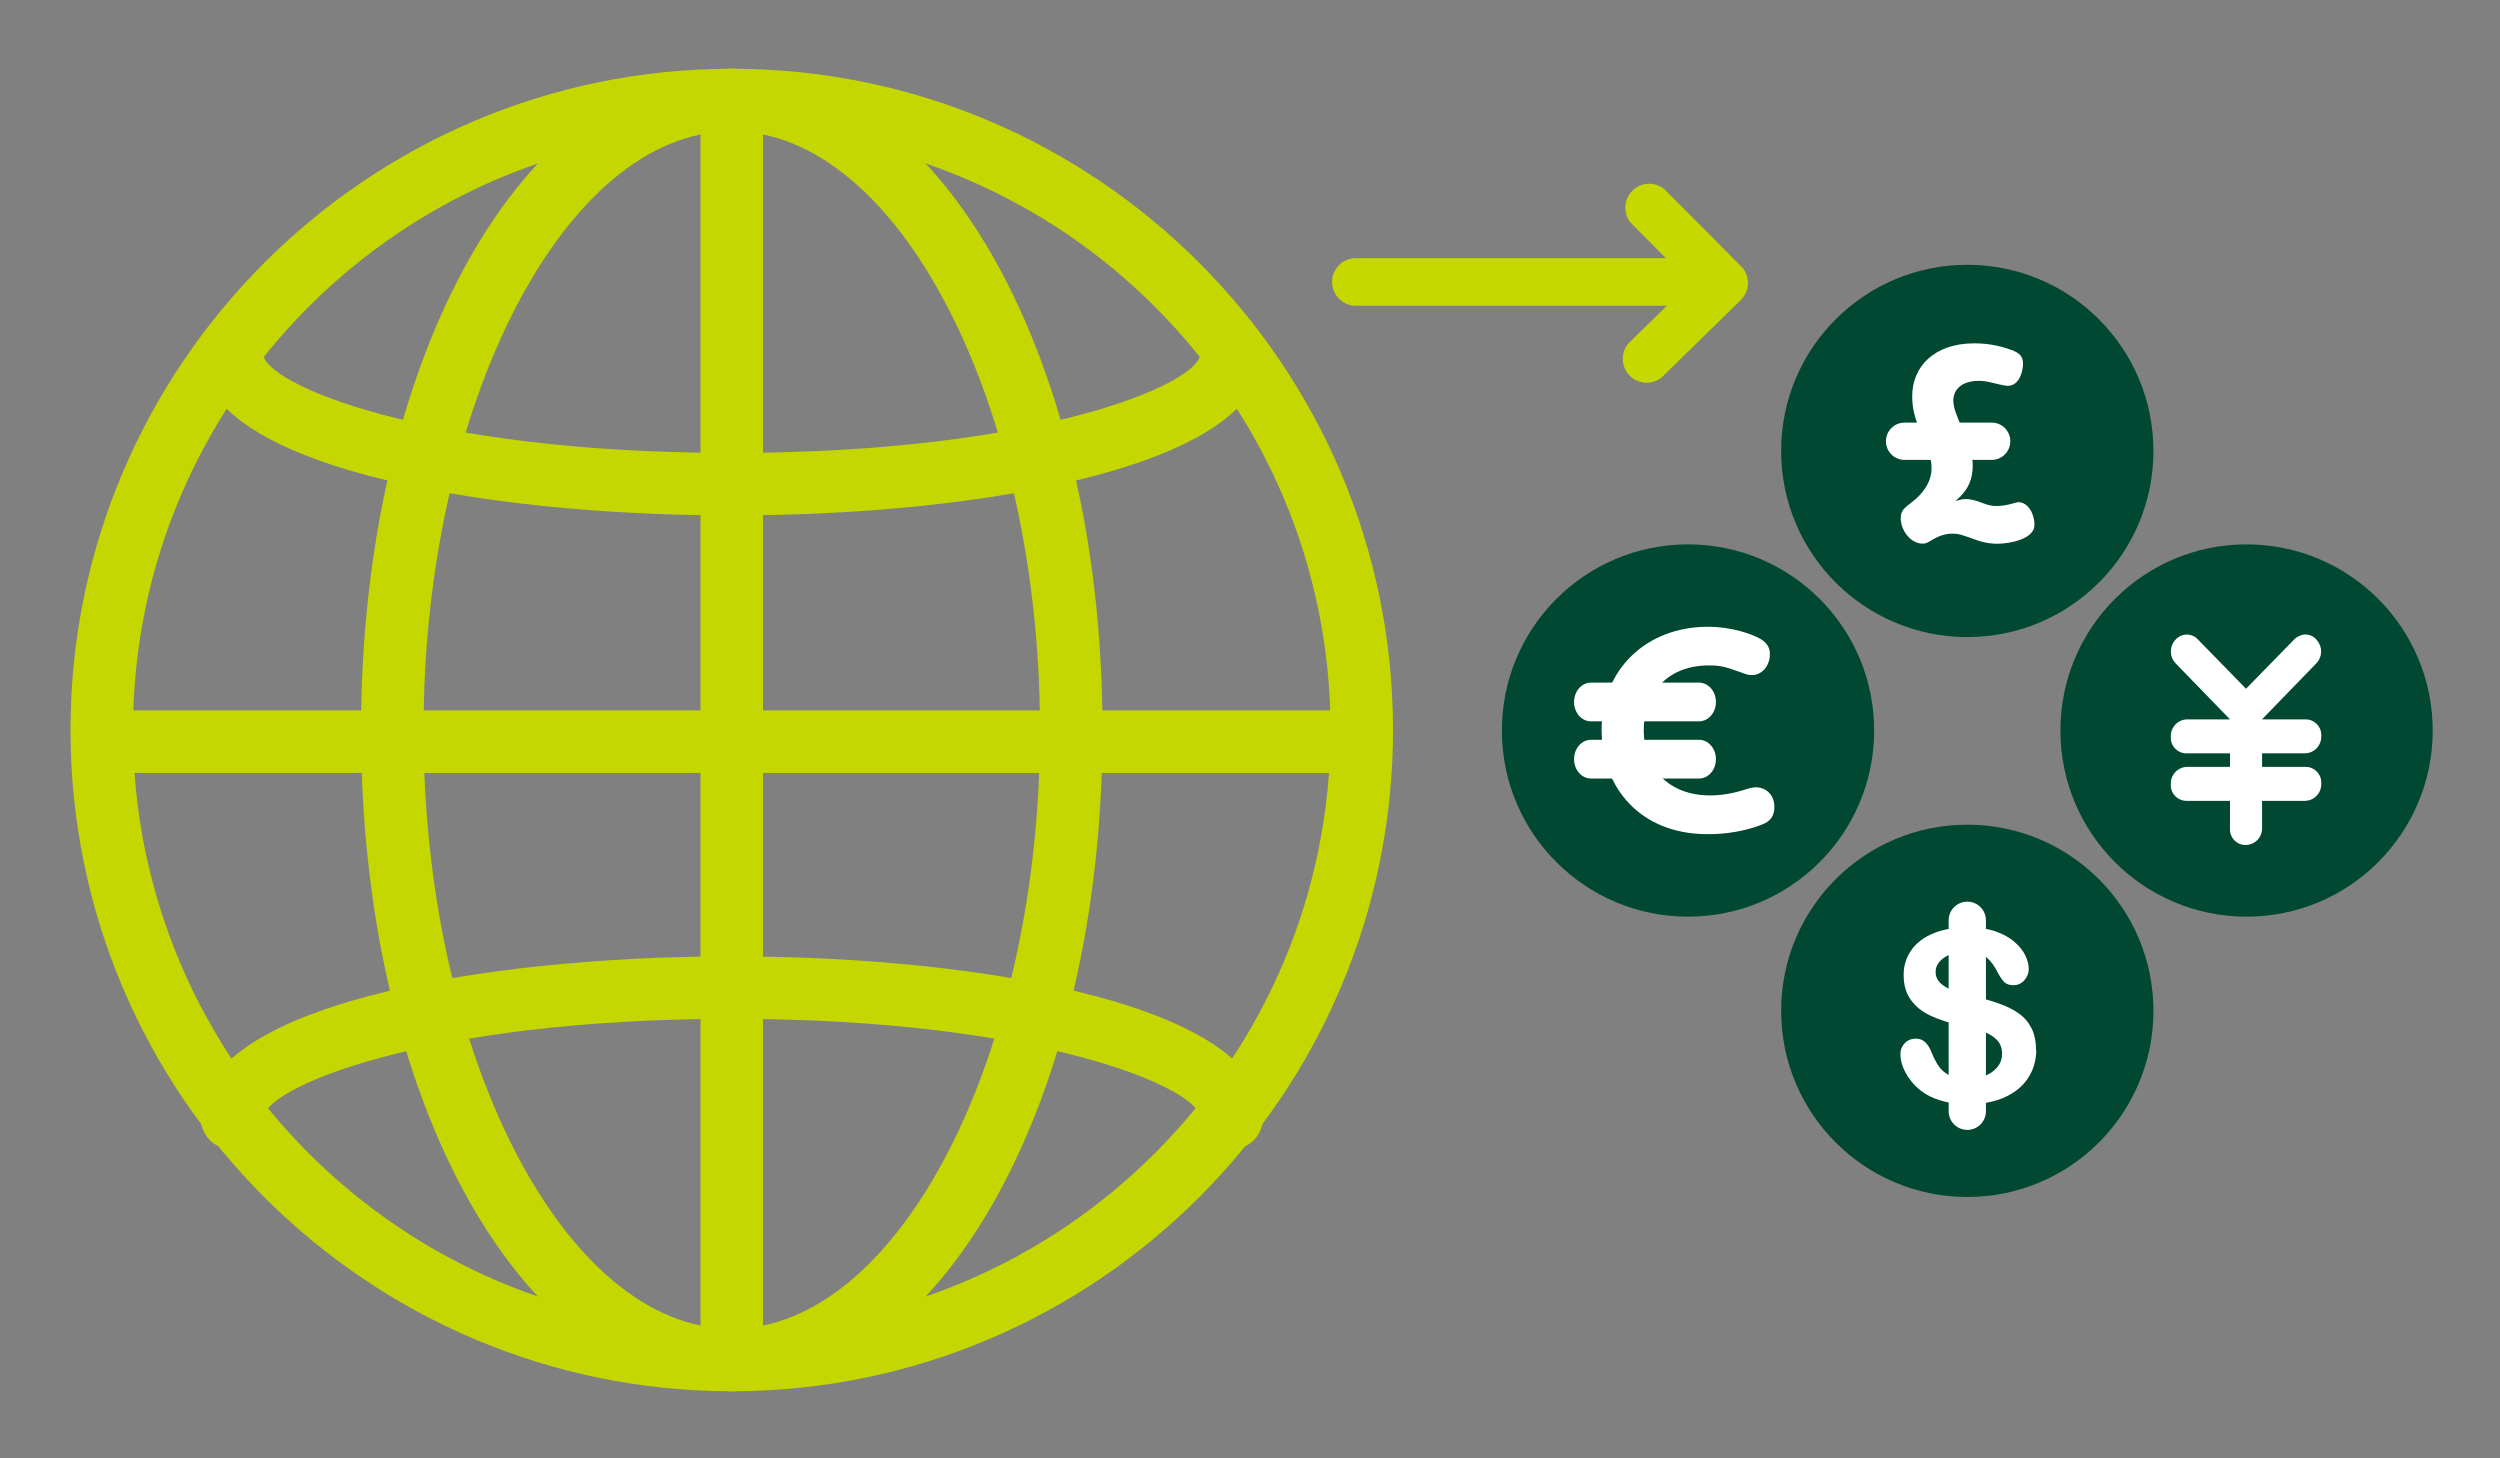
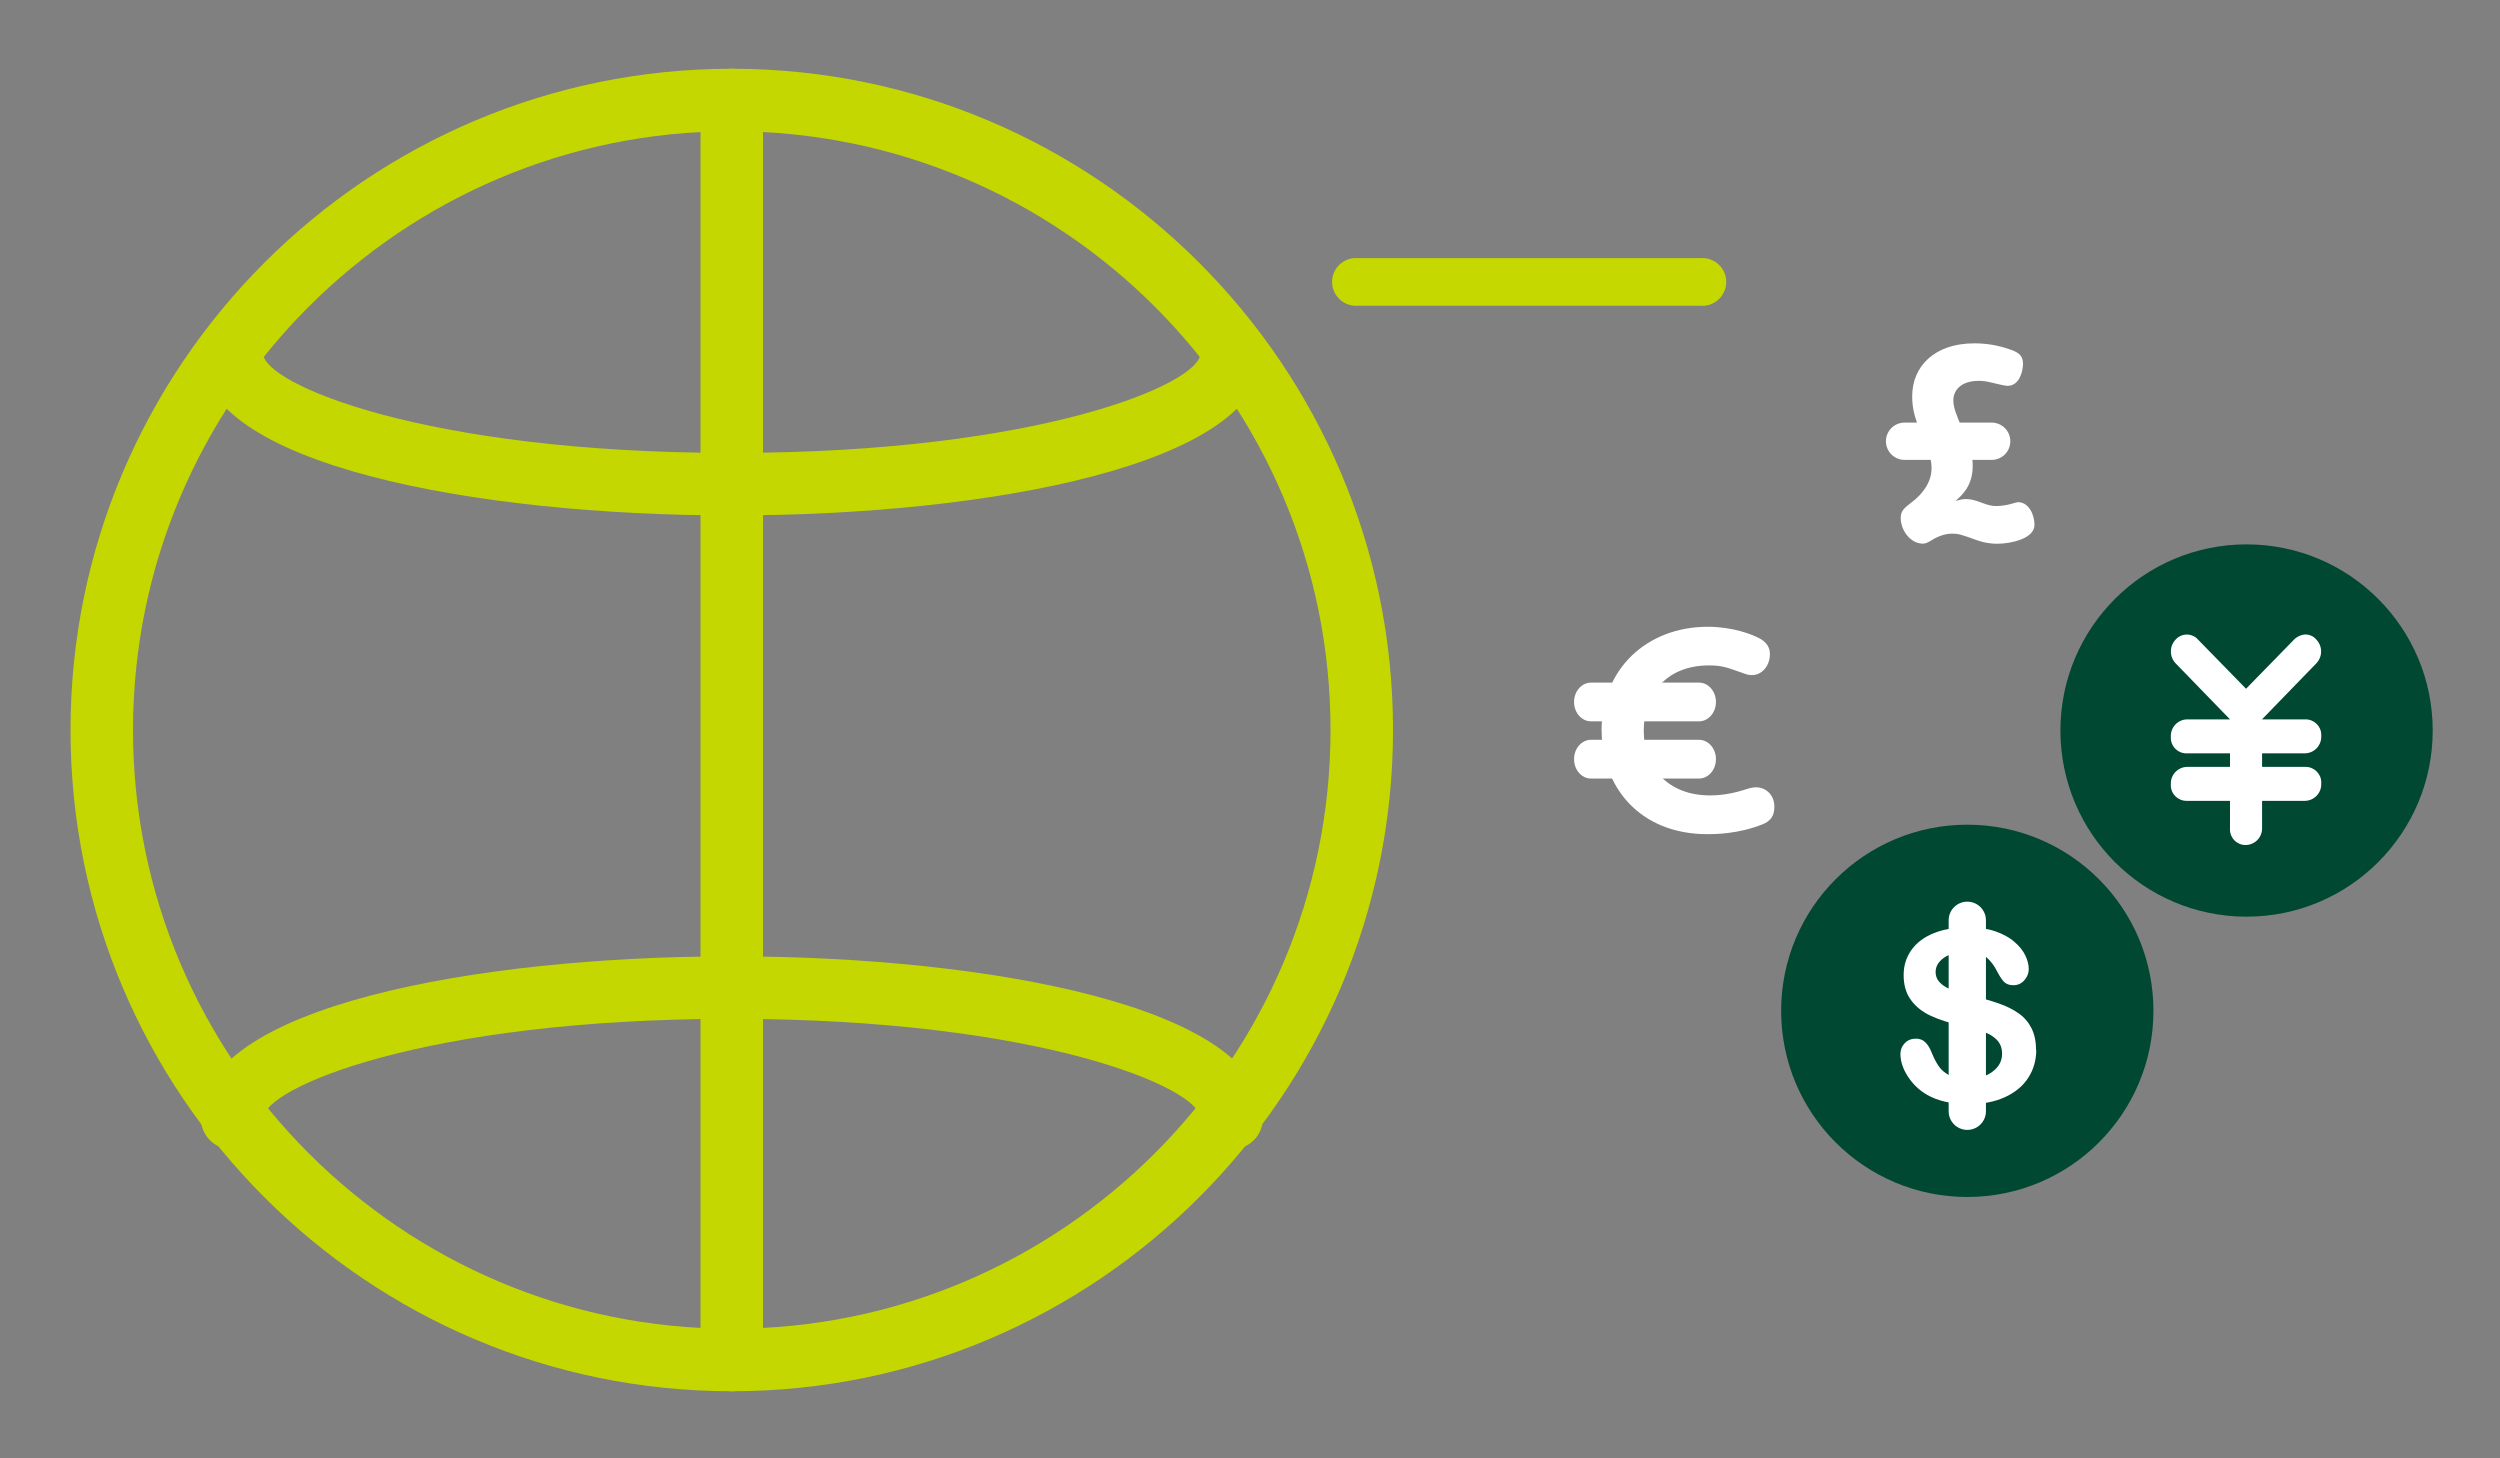
<svg xmlns="http://www.w3.org/2000/svg" viewBox="0 0 240 140">
  <rect x="0" y="0" width="240" height="140" fill="#808080" stroke="none" />
  <defs>
    <style>.k{fill:#fff;}.l{fill:#c5d800;fill-rule:evenodd;}.m{fill:#004831;}.n{fill:none;}.o{fill:#c4d700;}</style>
  </defs>
  <g id="a" />
  <g id="b">
    <g id="c">
      <g>
        <rect class="n" width="240" height="140" />
        <g>
          <path class="o" d="M70.25,133.56c-35,0-63.48-28.48-63.48-63.48S35.25,6.6,70.25,6.6s63.48,28.48,63.48,63.48-28.48,63.48-63.48,63.48Zm0-120.96c-31.69,0-57.48,25.79-57.48,57.48s25.79,57.48,57.48,57.48,57.48-25.79,57.48-57.48S101.95,12.6,70.25,12.6Z" />
-           <path class="o" d="M70.25,133.56c-19.96,0-35.59-27.88-35.59-63.48S50.3,6.6,70.25,6.6s35.59,27.88,35.59,63.48-15.63,63.48-35.59,63.48Zm0-120.96c-16.04,0-29.59,26.32-29.59,57.48s13.55,57.48,29.59,57.48,29.59-26.32,29.59-57.48-13.55-57.48-29.59-57.48Z" />
          <path class="o" d="M118.24,110.34c-1.66,0-3-1.34-3-3,0-2.85-15.31-9.53-44.98-9.53s-44.98,6.68-44.98,9.53c0,1.66-1.34,3-3,3s-3-1.34-3-3c0-10.67,26.43-15.53,50.98-15.53s50.98,4.86,50.98,15.53c0,1.66-1.34,3-3,3Z" />
          <path class="o" d="M70.25,49.48c-24.56,0-50.98-4.86-50.98-15.53,0-1.66,1.34-3,3-3s3,1.34,3,3c0,2.85,15.31,9.53,44.98,9.53s44.98-6.68,44.98-9.53c0-1.66,1.34-3,3-3s3,1.34,3,3c0,10.67-26.43,15.53-50.98,15.53Z" />
-           <path class="o" d="M130.68,74.2H9.82c-1.66,0-3-1.34-3-3s1.34-3,3-3h120.86c1.66,0,3,1.34,3,3s-1.34,3-3,3Z" />
          <path class="o" d="M70.25,133.56c-1.66,0-3-1.34-3-3V9.6c0-1.66,1.34-3,3-3s3,1.34,3,3v120.96c0,1.66-1.34,3-3,3Z" />
        </g>
        <g>
-           <circle id="d" class="m" cx="162.05" cy="70.13" r="17.87" />
          <g>
            <circle id="e" class="m" cx="188.86" cy="97.04" r="17.87" />
            <path class="k" d="M195.48,100.79c0,.99-.26,1.89-.77,2.68-.51,.79-1.26,1.41-2.24,1.86-.99,.45-2.15,.67-3.5,.67-1.62,0-2.96-.31-4.01-.92-.75-.44-1.35-1.03-1.82-1.76-.47-.73-.7-1.45-.7-2.14,0-.4,.14-.75,.42-1.04s.64-.43,1.07-.43c.35,0,.65,.11,.89,.34s.45,.56,.62,1c.21,.52,.44,.96,.68,1.31,.24,.35,.58,.64,1.02,.87,.44,.23,1.02,.34,1.74,.34,.99,0,1.79-.23,2.4-.69,.62-.46,.92-1.03,.92-1.72,0-.54-.17-.99-.5-1.33-.33-.34-.76-.6-1.29-.78-.53-.18-1.23-.37-2.11-.57-1.18-.28-2.17-.6-2.96-.97s-1.43-.87-1.89-1.51c-.47-.64-.7-1.43-.7-2.38s.25-1.71,.74-2.41c.49-.7,1.21-1.24,2.14-1.62,.93-.38,2.03-.56,3.29-.56,1.01,0,1.88,.12,2.61,.37,.73,.25,1.35,.58,1.83,1,.49,.41,.84,.85,1.06,1.3,.22,.46,.34,.9,.34,1.33,0,.4-.14,.75-.42,1.07s-.63,.48-1.05,.48c-.38,0-.67-.1-.87-.29s-.41-.5-.64-.93c-.3-.62-.66-1.1-1.07-1.45-.42-.35-1.09-.52-2.02-.52-.86,0-1.55,.19-2.08,.56-.53,.38-.79,.83-.79,1.36,0,.33,.09,.61,.27,.85,.18,.24,.43,.44,.74,.62,.31,.17,.63,.31,.95,.4,.32,.1,.85,.24,1.59,.43,.93,.22,1.76,.46,2.51,.72,.75,.26,1.39,.58,1.91,.95,.53,.37,.94,.85,1.23,1.42,.29,.57,.44,1.27,.44,2.1Z" />
            <path class="k" d="M188.86,108.47c-.99,0-1.79-.8-1.79-1.79v-18.33c0-.99,.8-1.79,1.79-1.79s1.79,.8,1.79,1.79v18.33c0,.99-.8,1.79-1.79,1.79Z" />
          </g>
          <g>
            <circle id="f" class="m" cx="215.67" cy="70.13" r="17.87" />
            <path id="g" class="k" d="M221.3,69.06c.83-.02,1.52,.63,1.54,1.45,0,.06,0,.12,0,.18,.02,.87-.66,1.6-1.54,1.63h-4.14v1.3h4.14c.83-.02,1.52,.63,1.54,1.45,0,.06,0,.12,0,.18,.02,.87-.66,1.6-1.54,1.63h-4.14v2.61c.02,.87-.66,1.6-1.54,1.63-.83,.03-1.52-.62-1.54-1.45,0-.06,0-.12,0-.18v-2.61h-4.14c-.83,.02-1.52-.63-1.54-1.45,0-.06,0-.12,0-.18-.02-.87,.66-1.6,1.54-1.63h4.14v-1.3h-4.14c-.83,.03-1.52-.62-1.54-1.45,0-.06,0-.12,0-.18-.02-.87,.66-1.6,1.54-1.63h4.14l-5.22-5.38c-.61-.64-.61-1.64,0-2.28,.52-.59,1.42-.65,2.01-.14,.05,.04,.09,.09,.14,.14l4.61,4.72,4.61-4.72c.28-.29,.67-.47,1.07-.49,.41,0,.81,.17,1.07,.49,.61,.64,.61,1.64,0,2.28l-5.22,5.38h4.14Z" />
          </g>
          <g>
-             <circle id="h" class="m" cx="188.86" cy="43.29" r="17.87" />
            <g>
              <path class="k" d="M191.38,41.28c.32,0,1.08,.02,1.08,1.17,0,.62-.18,1.19-1.08,1.19h-2.11c.05,.25,.11,.6,.11,1.08,0,1.93-1.03,2.82-1.65,3.37,.5-.14,.69-.18,1.01-.18,.44,0,.89,.11,1.61,.39,.57,.21,.87,.28,1.31,.28,.34,0,.87-.07,1.24-.16,.44-.11,.71-.21,.85-.21,.96,0,1.56,1.12,1.56,2.18,0,1.33-2.29,1.81-3.58,1.81-.48,0-1.17-.07-1.83-.3-1.67-.6-1.88-.67-2.48-.67-.64,0-1.28,.21-1.88,.57-.48,.3-.69,.39-.94,.39-1.22,0-2.13-1.31-2.13-2.45,0-.71,.32-.96,1.1-1.56,.96-.73,1.86-1.86,1.86-3.23,0-.64-.14-1.08-.23-1.31h-1.4c-.8,0-1.08-.46-1.08-1.17,0-.92,.39-1.19,1.08-1.19h.5c-.41-1.05-.73-1.93-.73-3.23,0-2.87,2.13-5.09,5.96-5.09,1.1,0,2.27,.16,3.58,.64,.83,.3,1.1,.67,1.1,1.33,0,.57-.28,2.11-1.49,2.11-.21,0-.99-.18-1.56-.32-.48-.11-.73-.16-1.19-.16-1.81,0-2.45,.99-2.45,1.86,0,.67,.25,1.35,.92,2.87h2.96Z" />
              <path class="k" d="M191.2,44.15h-8.36c-.99,0-1.79-.8-1.79-1.79s.8-1.79,1.79-1.79h8.36c.99,0,1.79,.8,1.79,1.79s-.8,1.79-1.79,1.79Z" />
            </g>
          </g>
          <g>
            <path class="k" d="M163.1,69.25h-10.36c-.9,0-1.63-.83-1.63-1.86s.73-1.86,1.63-1.86h10.36c.9,0,1.63,.83,1.63,1.86s-.73,1.86-1.63,1.86Z" />
            <path class="k" d="M163.1,74.74h-10.36c-.9,0-1.63-.83-1.63-1.86s.73-1.86,1.63-1.86h10.36c.9,0,1.63,.83,1.63,1.86s-.73,1.86-1.63,1.86Z" />
          </g>
          <path class="k" d="M153.75,70.16c0-5.98,4.39-9.99,10.2-9.99,2.36,0,4.29,.72,5.1,1.19,.86,.52,.86,1.22,.86,1.45,0,1.1-.76,2-1.72,2-.33,0-.5-.05-1.14-.29-1.29-.45-1.76-.64-2.98-.64-4.29,0-6.27,3-6.27,6.24,0,3.62,2.38,6.24,6.36,6.24,.33,0,1.6,0,3.24-.52,.57-.19,.88-.26,1.22-.26,.76,0,1.72,.6,1.72,1.88,0,.91-.41,1.38-1.12,1.67-2.38,.95-4.62,.95-5.31,.95-6.53,0-10.15-4.58-10.15-9.94Z" />
        </g>
        <g>
-           <path id="i" class="l" d="M167.14,25.56l-7.32-7.36c-.96-.83-2.4-.73-3.23,.23-.74,.86-.75,2.13-.01,2.99l5.69,5.73-5.67,5.55c-.97,.82-1.09,2.26-.27,3.23s2.26,1.09,3.23,.27c.09-.07,.17-.15,.24-.24l7.32-7.16c.9-.89,.91-2.34,.03-3.24h0Z" />
          <path id="j" class="l" d="M129.98,29.35h33.25c1.26,.11,2.37-.83,2.48-2.09,.11-1.26-.83-2.37-2.09-2.48-.13-.01-.26-.01-.39,0h-33.25c-1.26,.11-2.2,1.22-2.09,2.48,.1,1.11,.98,1.99,2.09,2.09Z" />
        </g>
      </g>
    </g>
  </g>
</svg>